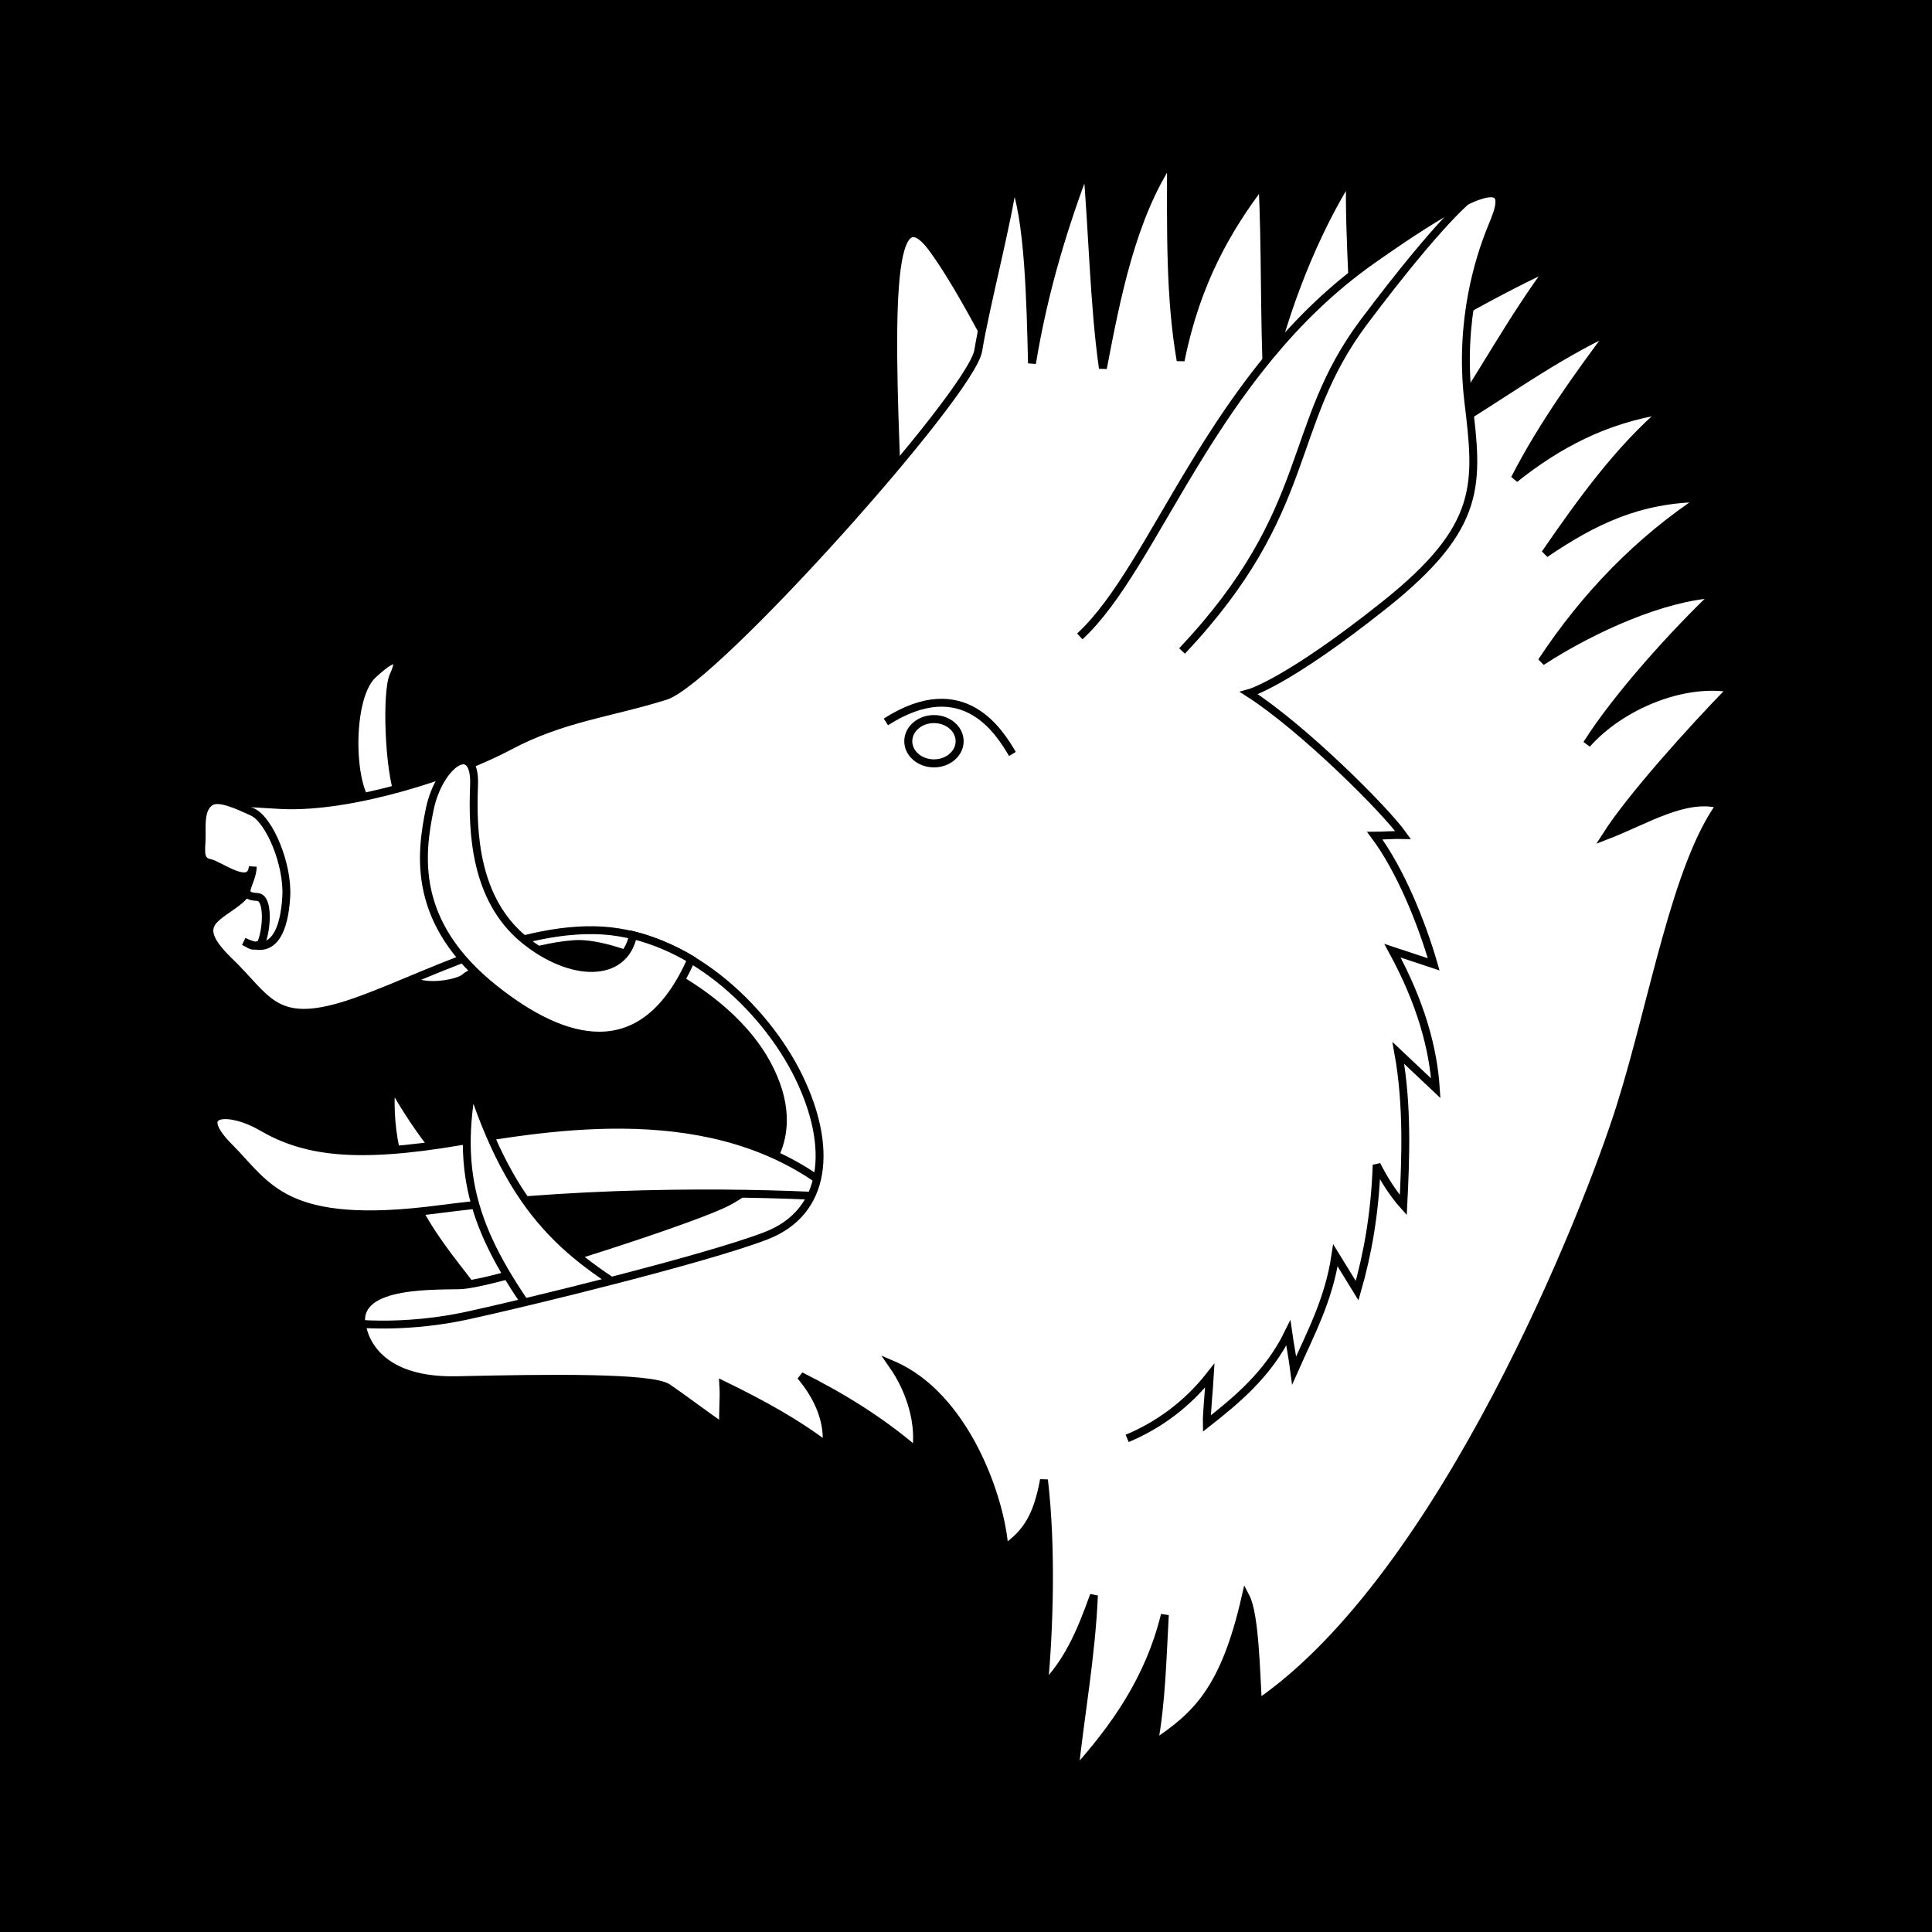
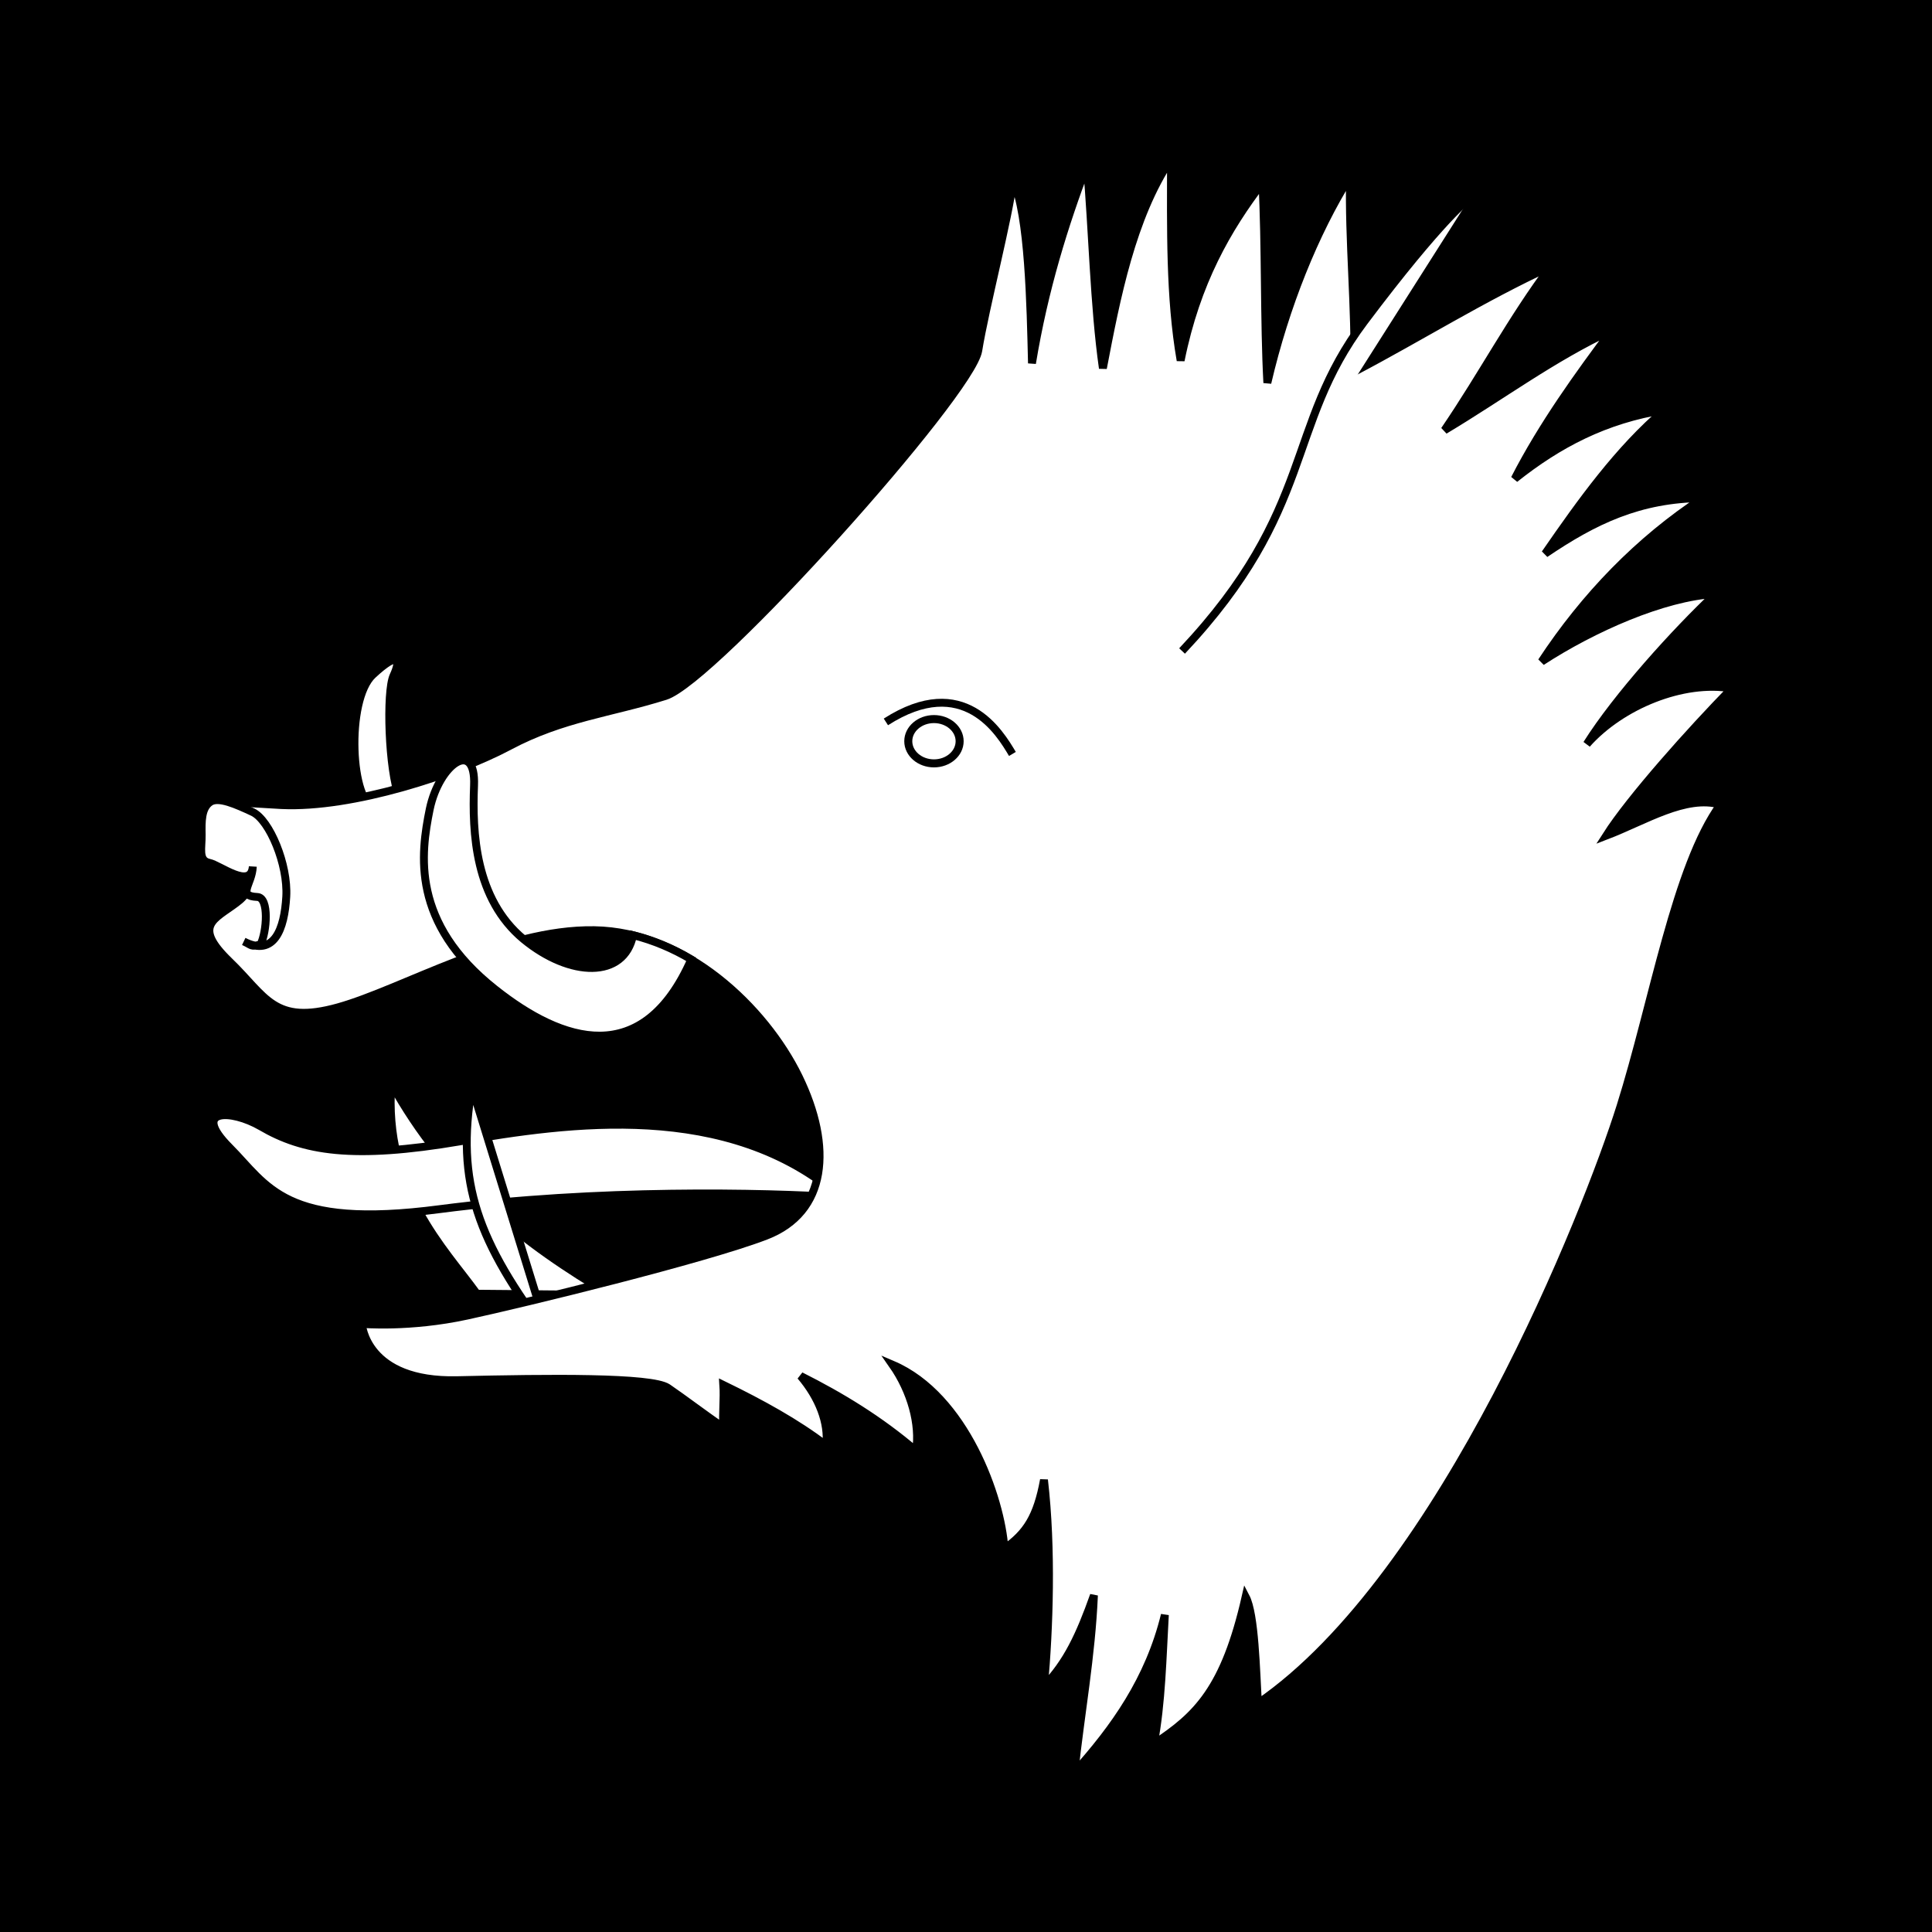
<svg xmlns="http://www.w3.org/2000/svg" version="1.1" id="Layer_1" x="0px" y="0px" viewBox="0 0 820 820" style="enable-background:new 0 0 820 820;" xml:space="preserve">
  <style type="text/css">
	.st0{fill-rule:evenodd;clip-rule:evenodd;fill:#FFFFFF;stroke:#000000;stroke-width:3.348;}
	.st1{fill:none;stroke:#000000;stroke-width:3.348;}
	.st2{fill:none;stroke:#000000;stroke-width:3.406;stroke-linecap:round;}
</style>
  <rect x="0" width="820" height="820" />
  <g>
-     <path id="path15136_00000001663734062735165240000000008088718895229325_" class="st0" d="M381.3,219.1   c-3.5-81.4-5.3-141,14.8-113.2c20.1,27.7,50.8,95.5,50.8,95.5L381.3,219.1z" />
    <path id="path13190_00000000926936880794610540000010237257003012865444_" class="st0" d="M202.4,549.1   c-13.8-19.2-39.6-44.2-36.3-89.2c23.5,42.6,56.1,67.9,93.1,89.7L202.4,549.1z" />
-     <path id="path9306_00000001638732195648915310000007186923395156550326_" class="st0" d="M154.3,565.7   c-7.4-20.9,26.6-19.9,40.8-20.2c14.5-0.3,93.8-26.2,111.3-34.2c17.2-7.9,36.3-27.7,19.2-59.6s-63.5-52.2-81.7-51   c-18.3,1.2-43.7,11.2-46.6,14.2c-3,2.9-23.6,6.5-24.8-2.9c-1.2-9.4,134.6-58.4,134.6-58.4l113.3,176.3L154.3,565.7z" />
    <path id="path13192_00000016794694530884900210000003945150525065734287_" class="st0" d="M169.5,338.5c-4.6-11.5-5.6-45-2.5-51.7   c3.2-6.9,2.3-10.7-8.8-0.4c-11.5,10.7-9.5,55.3,1.3,56.7L169.5,338.5z" />
    <path id="path13194_00000054250168325547162060000013684257301075659423_" class="st0" d="M356.9,508.2   c-48-41.7-115.8-31.6-161.5-23.8c-45.7,7.8-66.8,4.2-84.7-6.3c-12.8-7.4-29.6-7.5-13.4,8.8c16.3,16.3,23.1,35,89.3,26.3   C253.4,504.5,324.7,506.1,356.9,508.2z" />
-     <path id="path12219_00000083768952196526799930000011711958163093686914_" class="st0" d="M232.9,567   c-30.1-40-39.6-65.1-32.6-105.5c19.3,58.4,44,73.8,81,95.5L232.9,567z" />
+     <path id="path12219_00000083768952196526799930000011711958163093686914_" class="st0" d="M232.9,567   c-30.1-40-39.6-65.1-32.6-105.5L232.9,567z" />
    <path id="path4213_00000024685400131135940780000016897204752452159363_" class="st0" d="M533.9,723c78.8-54,140-209.2,153.9-253.5   c13.9-44.2,23.4-101.9,42.4-128c-14.8-4.2-31.8,6.8-48.5,13.2c10.2-16,35.8-44.6,53.3-62.5c-20.6-3.6-46.9,7.2-61.5,23.6   c12.7-20.2,37.8-47.9,54.6-63.7c-22,1.2-52,14.5-73.8,28.7c18.3-27.8,41.3-51.6,68.5-69.4c-27,0.2-46.2,9.5-67,23.6   c15.4-22.3,31.2-44.3,50.8-61c-25.4,4-45.2,14.5-63.7,29.2c11.8-23,27.2-44.2,41.3-63.1c-25,11.6-46.7,27.9-71.1,42.5   c16.1-23.6,28.4-47.2,45.2-69.6c-29.2,13.5-55.2,29.9-83.5,44.8c0.6-27.3-2.4-55.5-1.8-82.9c-15,24-27.5,55-35.1,87.6   c-1.4-25.8-0.7-59.2-2.1-84.9C521,97,507.8,119.7,501.1,153c-4.7-27.1-4.1-56-4.1-85.5c-16.6,24.8-23.2,59-28.9,88.8   c-3.8-26.6-4.4-59.2-6.8-86.1c-9.6,25.4-18.1,52.5-23.3,84c-0.6-24.6-1.3-62.8-8-77.6c-1.8,15.5-11.9,54.2-14.8,72.2   c-2.9,18.3-112.1,140.1-132.8,146.6c-23.3,7.3-43.5,9.2-66.1,21.2c-22.7,12.1-66.7,26.5-96.8,25.1c-29.8-1.5-34.5-4.4-34.5,11.8   c0,15.9,3.6,12.2,11.2,15c7.5,2.8,13.6,7.7,4.1,14.7c-9.4,7.1-18.7,9.6-3,24.8c15.6,15,18.8,27.2,46.3,19.5   c27.4-7.7,69.9-33.3,108.6-32.7c38.7,0.6,72.4,32.7,86.8,62.2c14.5,29.8,12.1,57.5-13.9,67.5c-26,10-102.4,28.6-126.9,33.9   c-24.4,5.3-44.6,3.5-44.6,3.5s1.5,24.8,40.4,23.9c39-0.9,82.5-1.4,89.4,3.2c6.9,4.7,16.3,11.9,23.6,16.8c-0.4-6.1,0.4-11.9,0-18   c16.2,7.9,31,16,43.7,25.7c1.1-9.7-3.1-20.3-10.9-29.5c17.1,8.6,33.6,18.6,49,31.8c1.8-11.3-2.1-25.3-10-36.6   c30.9,13.2,46.1,56.7,47.5,78.1c9.4-6.6,13.9-13.5,16.8-29.2c3.4,29.4,2.2,63.2,0,87.6c9.8-10.1,15.2-21.7,21.2-38.6   c-1.1,25.8-5.7,50.6-8.3,75.2c17-18.9,31.7-39.5,38.4-66.9c-1,17.7-1.4,37.4-4.7,54.8c18.3-12,30.1-23.4,39-62.5   C532.6,685.1,533.1,709.1,533.9,723z" />
    <path id="path18059_00000061445767941097707170000005240206508060913024_" class="st0" d="M210,419.8   c28.7,22.8,62.8,34.1,83.4-12.6c-7.7-4.6-16-8.1-24.7-10.3c-3.8,18.6-26.7,18-46.5,1.7c-20.6-17.1-21.8-45.2-21-65.2   c0.8-20-14.8-9.1-18.8,10C178.5,362.5,174.5,391.7,210,419.8z" />
-     <path id="path7360_00000145764027050672636840000006479722860583166093_" class="st0" d="M458.3,270.1   c32.6-30,55.7-111.6,124-159.7c68-48,54.3-22.9,50.1-12.1s-13.3,37.5-9.2,72.1c4.2,35,6.3,53-35.5,86.3s-57.6,37.5-57.6,37.5   c22.6,14.5,57.4,49,65.4,60.2c-3.4-0.1-9,0.3-12,0.3c10.7,14.3,19.8,36.6,25,54.6c-5.8-1.9-11.7-3.9-17.5-5.8   c12,22,17.3,41.4,18.4,58.4c-5.3-5-10.6-10-15.9-15c4,22.2,3.1,44.9,2.1,64.6c-4.2-4.7-8.3-11.1-11.3-17.1   c-0.7,20.7-3.9,38.1-8.3,53.4c-3.1-5-6.1-10-9.2-15c-2.8,18.9-10.6,33.2-17.5,48.8c-0.6-4.7-1.9-11.5-2.5-15.8   c-8.5,17.4-22,28.5-34.6,38.4c-0.1-4.2,1-15,1.3-20.4c-9.6,12.2-21.7,21.1-35.1,26.7" />
    <path id="path8331_00000042005886460494258280000004026567562235826835_" class="st0" d="M501.7,276.3   c56.7-60.2,43.7-95.1,77.3-139.8C612.3,92.2,623.9,84,623.9,84" />
    <path id="path8333_00000096773586048098663190000006149042808258003602_" class="st1" d="M376,306.4c33.1-21.2,48.4,4.7,53.7,13.6" />
    <path id="path8335_00000032645335978624739820000011636886133848202661_" class="st2" d="M407.3,314.6c0,5.2-4.9,9.4-10.9,9.4   c-6,0-10.9-4.2-10.9-9.4s4.9-9.4,10.9-9.4C402.4,305.2,407.3,309.4,407.3,314.6z" />
    <path id="path14165_00000168808872106956112150000016447708036684918687_" class="st0" d="M103.5,399.6c12.9,6.7,17.2-5.3,18-19   s-7.1-32.5-14.2-35.9c-7.1-3.3-14.6-6.7-18.1-4.3c-3.8,2.6-3.7,8.3-3.6,13.9c0.1,5.6-1.6,10.9,3.2,11.9c4.5,0.9,17.7,11.4,18.5,1.6   c-0.3,7.6-6.9,12.5,1.9,12.9c5.2,0.2,4,15,1.4,20.1C106.4,402.1,106.9,401.1,103.5,399.6z" />
  </g>
</svg>